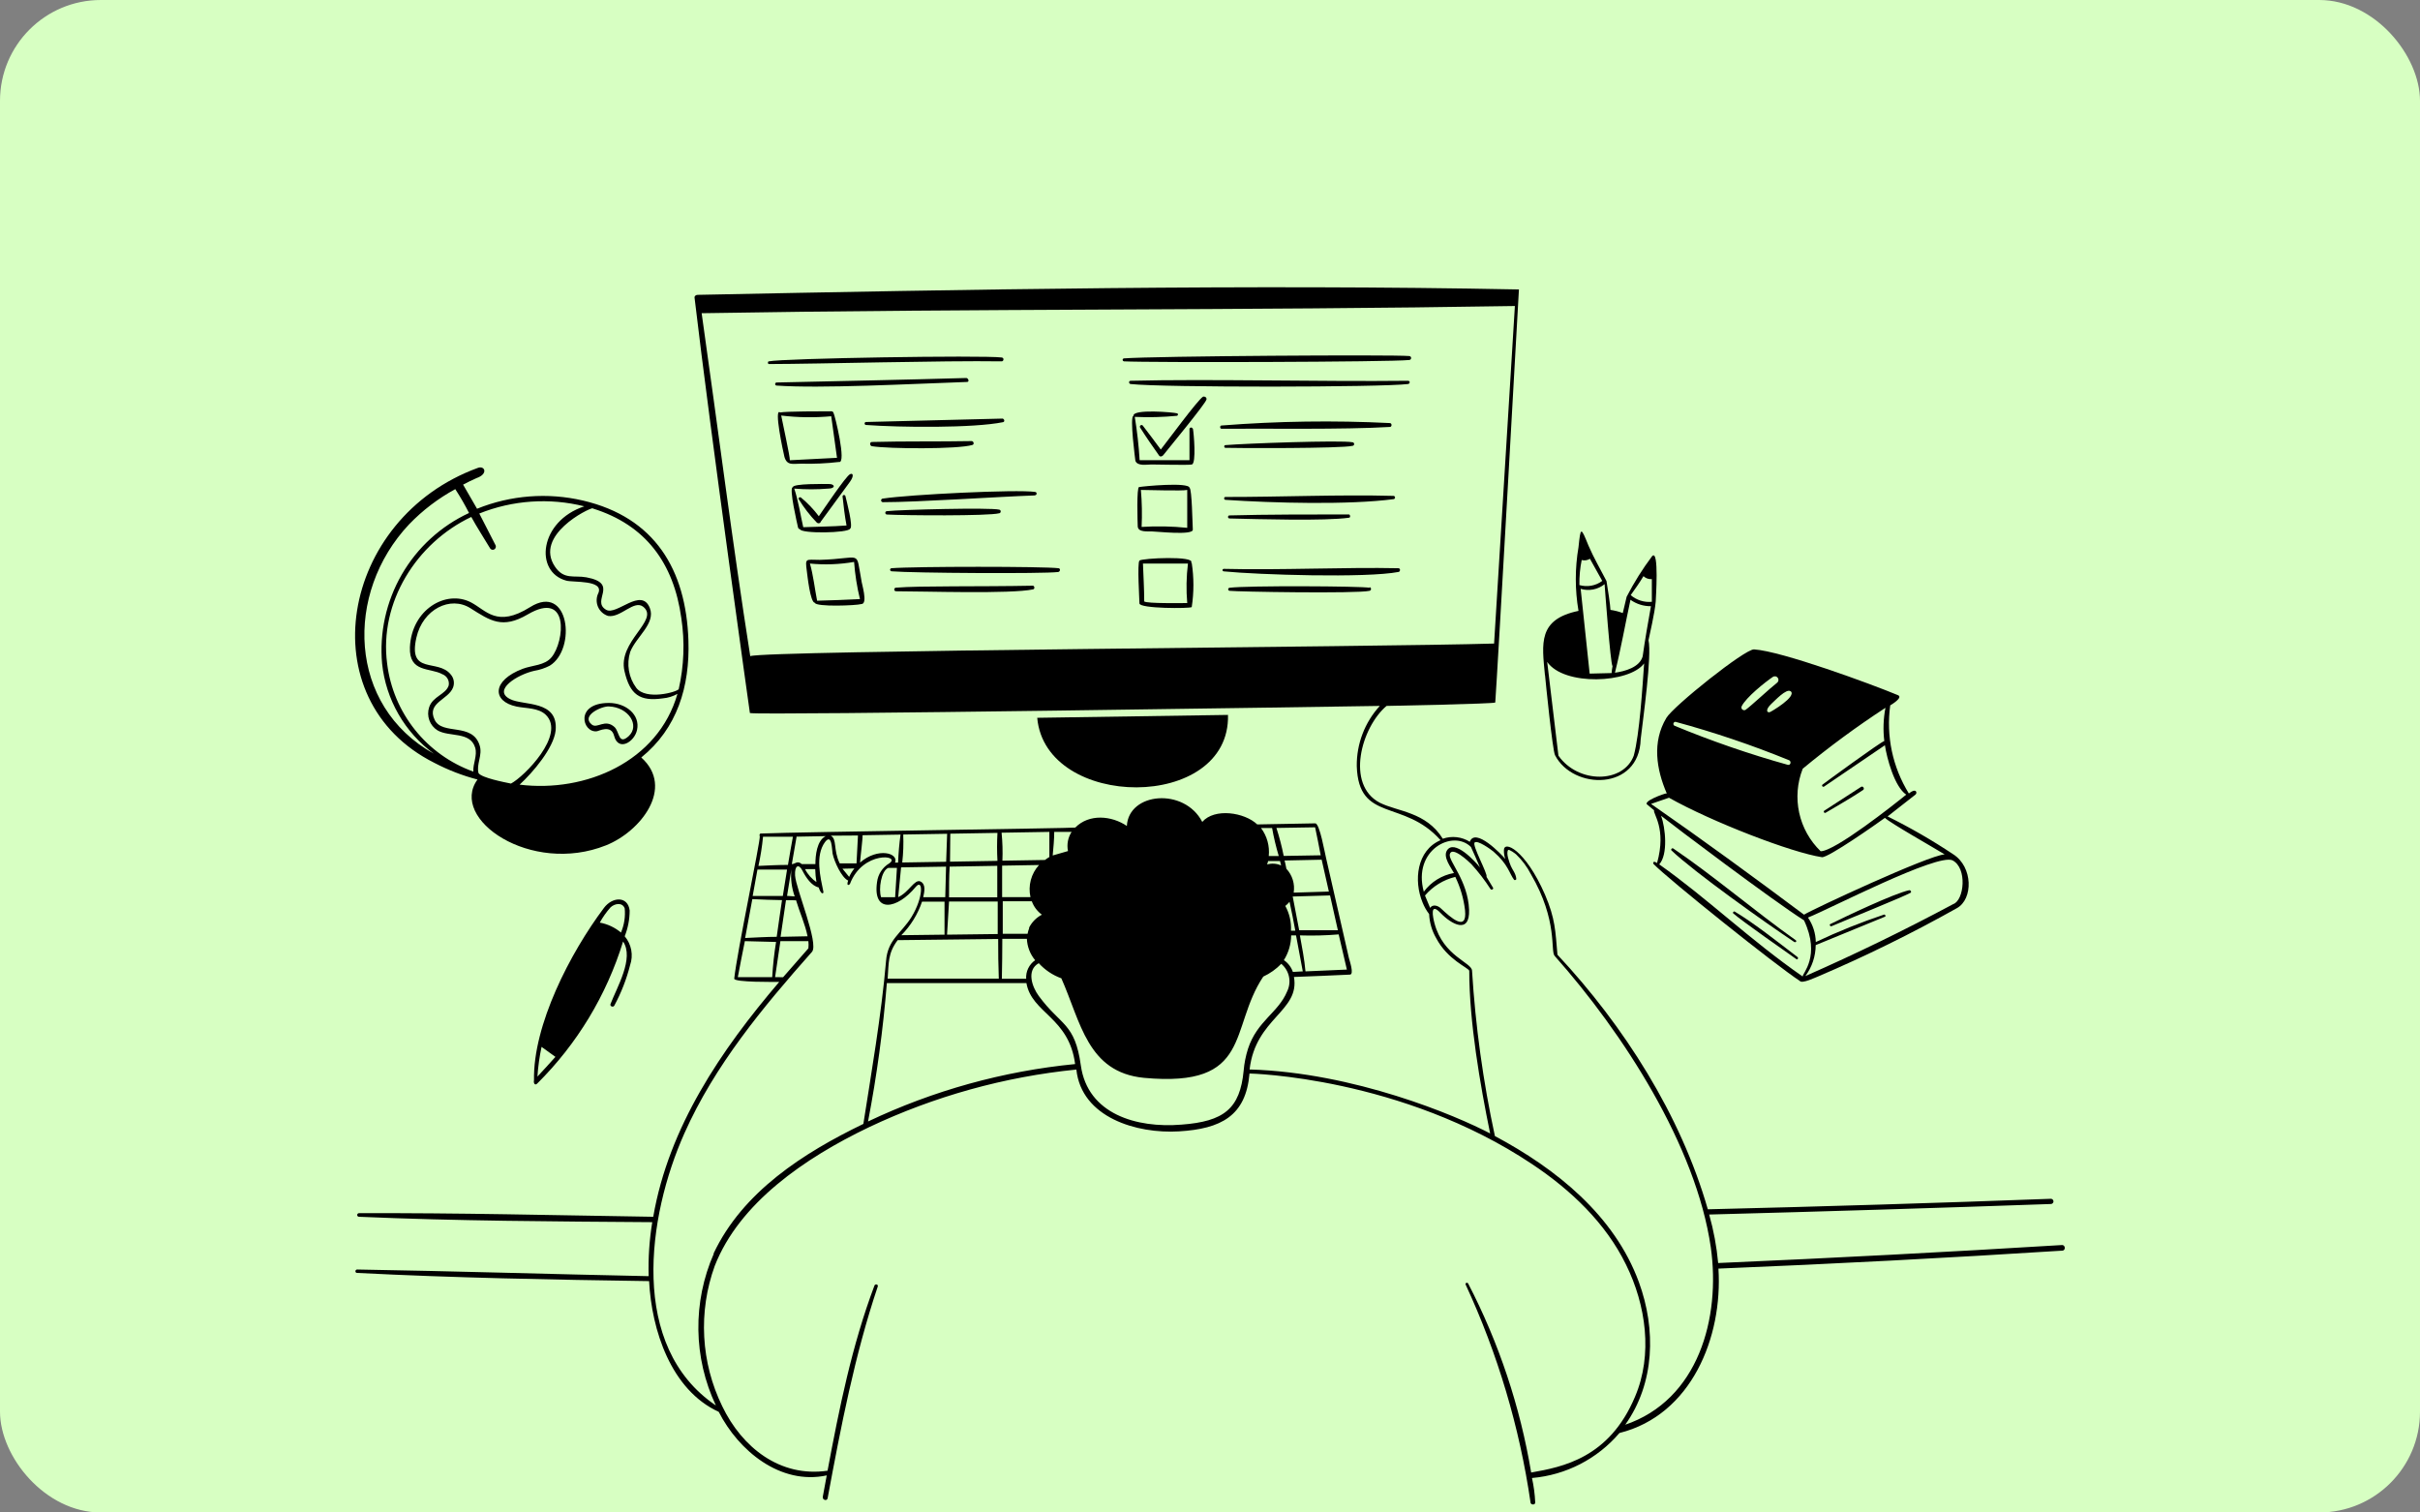
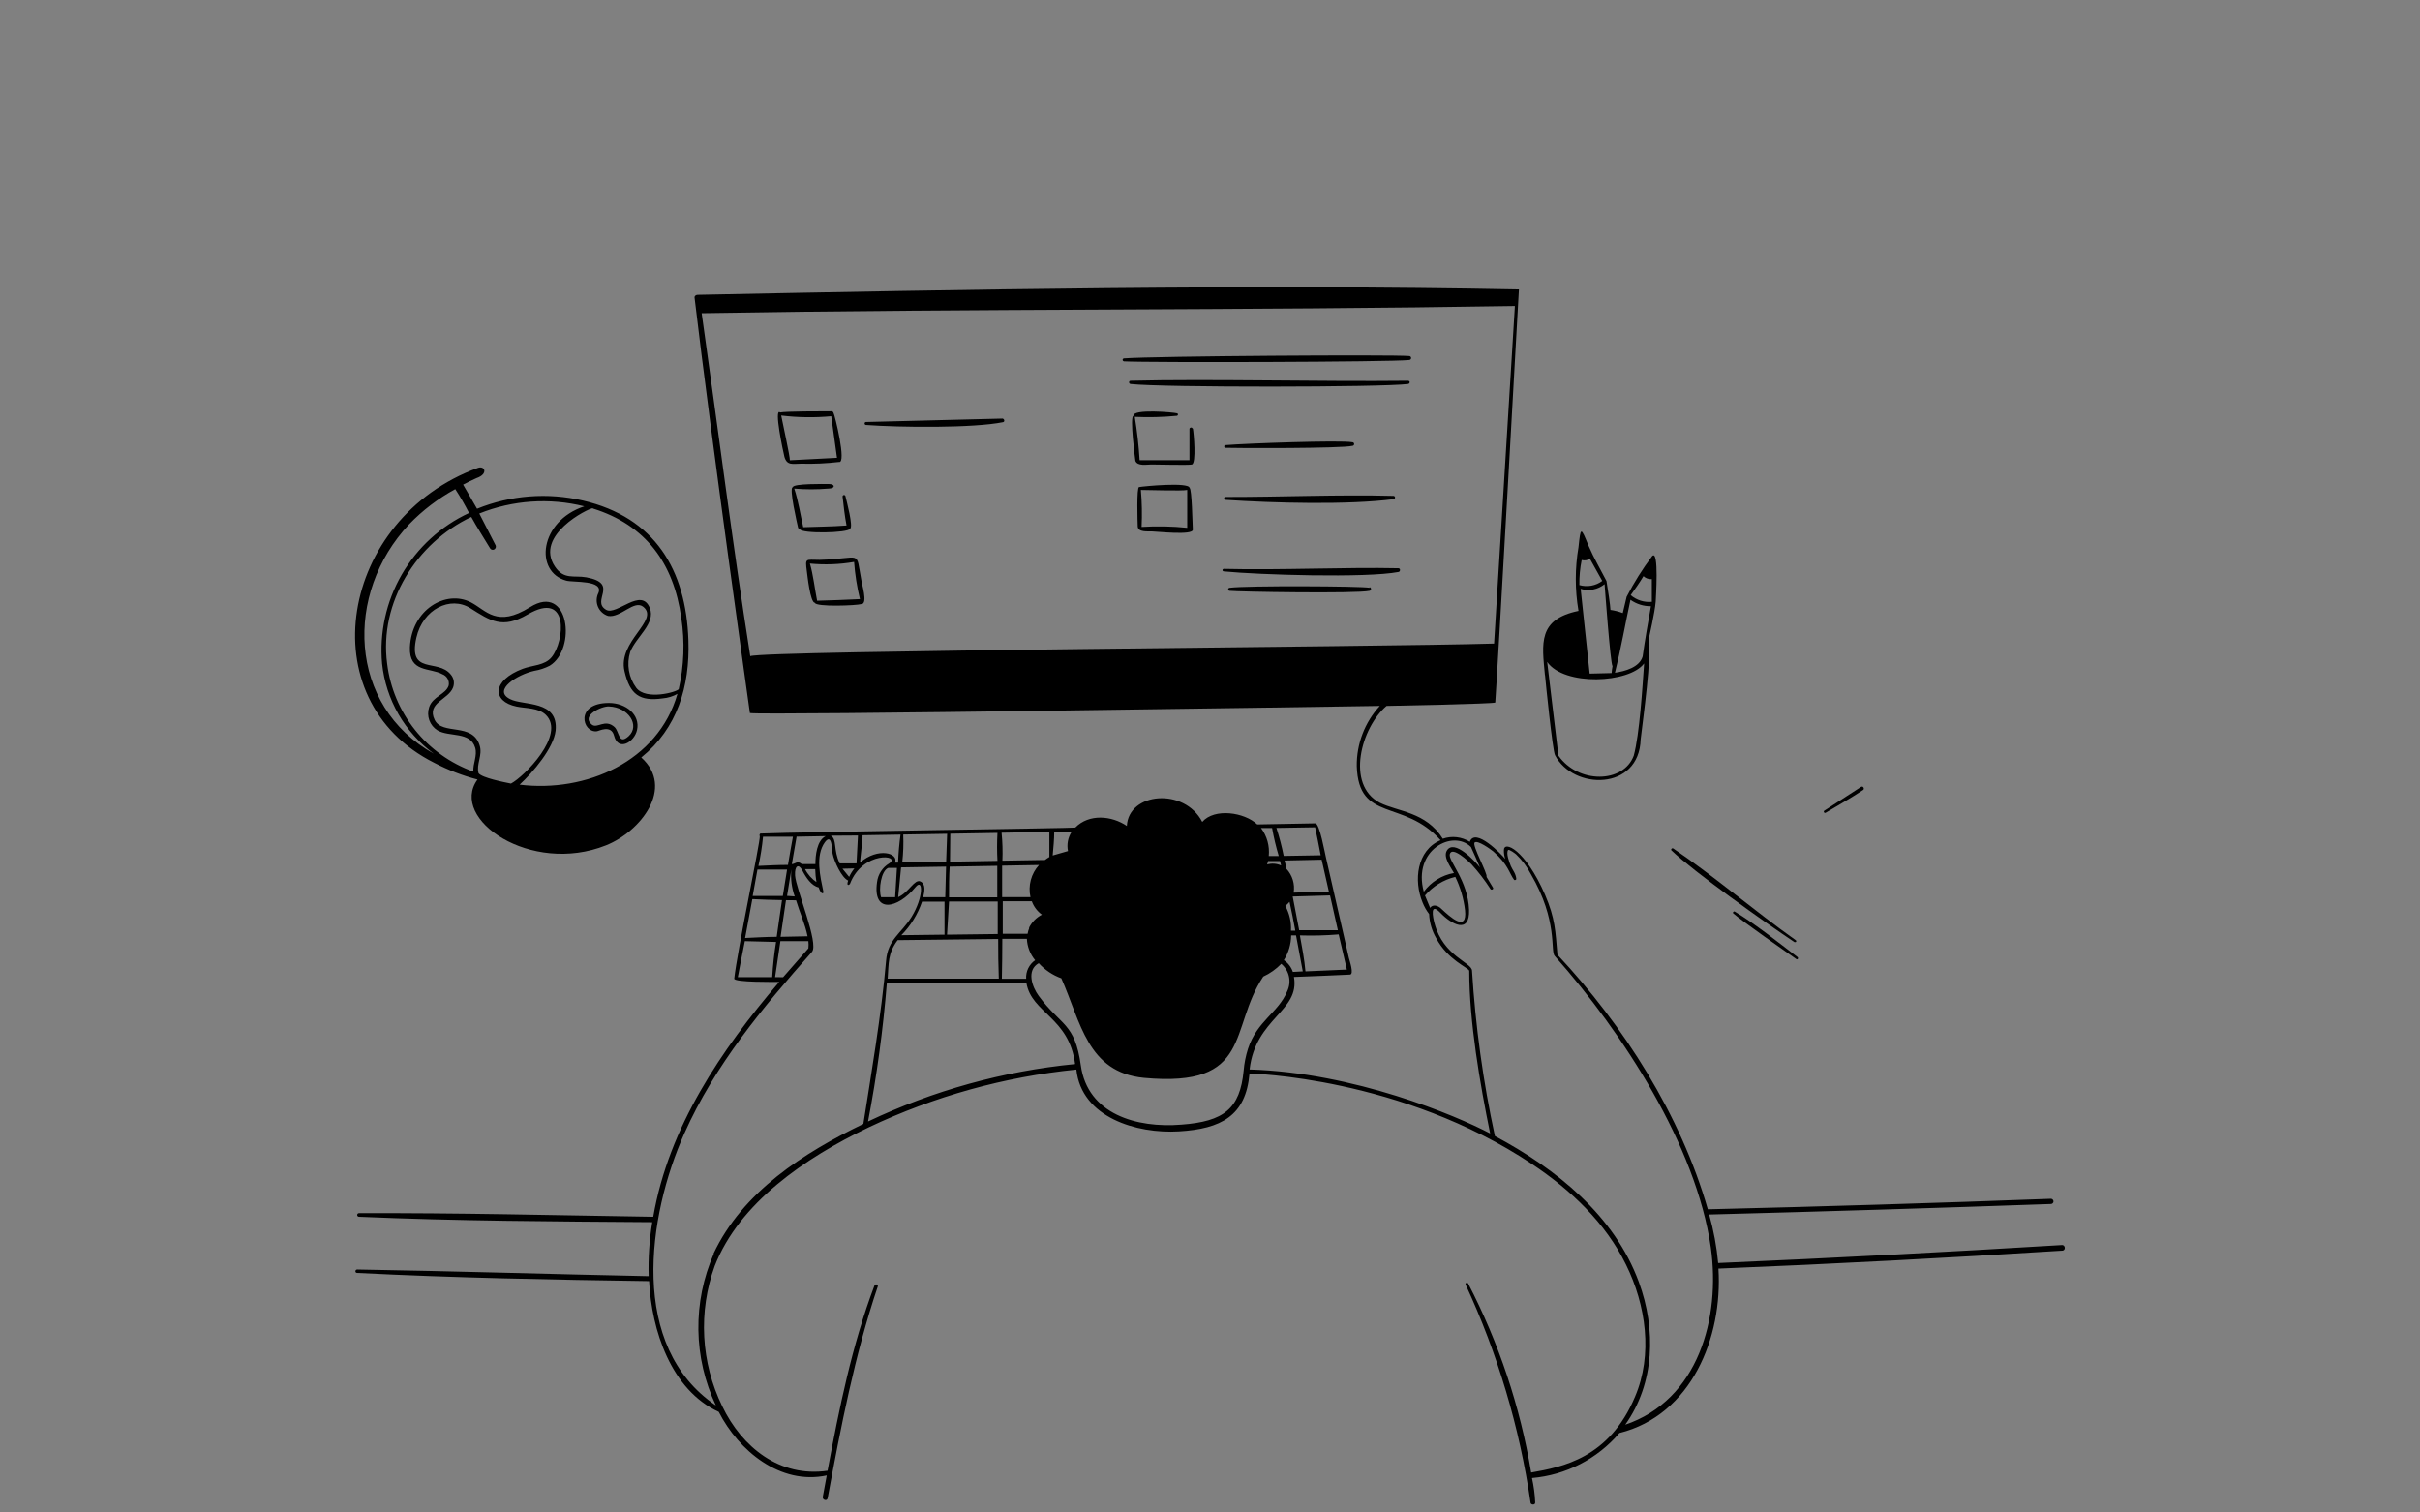
<svg xmlns="http://www.w3.org/2000/svg" width="384" height="240" viewBox="0 0 384 240" fill="none">
  <rect x="0" y="0" width="384" height="240" fill="#808080" stroke="none" />
  <g clip-path="url(#clip0_23_48)">
    <g clip-path="url(#clip1_23_48)">
      <rect width="384" height="240" rx="16" />
      <g clip-path="url(#clip2_23_48)">
-         <rect width="384" height="240" rx="16" fill="#D7FFC2" />
-       </g>
+         </g>
    </g>
-     <path d="M167.968 90.167C165.655 89.867 145.121 89.867 141.437 90.167C141.374 90.18 141.319 90.217 141.282 90.27C141.245 90.323 141.229 90.388 141.237 90.452C141.251 90.5 141.276 90.544 141.311 90.579C141.346 90.614 141.39 90.639 141.437 90.652C144.75 90.938 165.612 91.066 167.897 90.766C168.225 90.738 168.325 90.21 167.968 90.167ZM264.424 125.893C264.138 125.893 260.469 127.193 261.439 127.721L262.468 128.578C262.239 129.092 264.481 131.433 262.939 136.945C262.296 136.503 262.282 136.945 262.368 137.088C264.752 139.544 281.787 153.181 285.586 155.651C285.928 156.151 288.099 155.08 288.441 154.965C295.986 151.749 303.35 148.126 310.503 144.113C313.116 142.685 313.087 137.559 309.917 135.546C306.583 133.328 303.111 131.325 299.522 129.549L303.949 126.079C304.263 125.836 304.091 124.936 302.892 125.907C300.309 121.734 299.264 116.79 299.936 111.928C300.107 111.828 302.021 110.686 301.178 110.315C296.895 108.53 282.701 103.318 278.332 103.046C276.904 102.946 265.481 112.085 264.41 113.927C262.125 117.74 262.825 122.095 264.495 125.936L264.424 125.893ZM263.282 137.159C264.709 135.603 264.267 131.333 263.581 129.449C265.538 131.019 281.259 142.871 286.257 146.041C288.955 151.753 285.943 154.523 286.043 154.951C277.675 149.14 270.864 142.5 263.282 137.159ZM309.817 136.517C312.202 137.745 311.659 142.857 309.946 143.456C302.178 147.612 294.496 151.353 286.471 154.88C287.525 153.458 288.1 151.738 288.113 149.968L299.108 145.456C299.308 145.356 299.108 145.084 298.951 145.127C295.259 146.361 291.645 147.816 288.127 149.482C288.1 148.094 287.668 146.745 286.885 145.598C290.241 144.27 307.39 135.374 309.817 136.517ZM286.014 122.009C290.215 118.531 294.611 115.293 299.179 112.314C298.846 114.05 298.783 115.827 298.994 117.583C298.294 117.811 289.641 124.151 289.198 124.494C289.013 124.637 289.198 124.936 289.427 124.822L299.094 118.254C299.394 120.267 300.607 124.851 302.478 126.093C300.579 127.635 291.183 135.075 288.898 135.075C287.185 133.422 286 131.3 285.492 128.974C284.984 126.649 285.175 124.226 286.043 122.009H286.014ZM284.143 109.686C285.143 110.543 281.002 112.956 280.845 112.999C280.374 113.142 280.06 112.656 281.073 111.685C281.587 111.243 283.472 109.158 284.143 109.701V109.686ZM276.361 112.071C277.075 110.643 280.045 108.273 281.302 107.416C281.427 107.329 281.581 107.295 281.731 107.322C281.881 107.348 282.014 107.434 282.101 107.559C282.189 107.684 282.222 107.838 282.196 107.988C282.169 108.138 282.084 108.271 281.959 108.358C280.845 109.215 277.818 112.057 276.975 112.642C276.912 112.677 276.841 112.695 276.768 112.695C276.696 112.695 276.625 112.677 276.561 112.642C276.511 112.619 276.466 112.586 276.429 112.546C276.392 112.505 276.363 112.457 276.344 112.406C276.326 112.354 276.317 112.299 276.32 112.244C276.323 112.189 276.337 112.135 276.361 112.085V112.071ZM265.88 114.541C272.006 116.203 278.024 118.24 283.901 120.638C284.272 120.824 284.143 121.452 283.701 121.367C277.579 119.661 271.566 117.587 265.695 115.155C265.629 115.119 265.579 115.061 265.551 114.991C265.523 114.922 265.519 114.845 265.541 114.774C265.562 114.702 265.608 114.64 265.67 114.598C265.731 114.555 265.806 114.535 265.88 114.541ZM264.824 126.579C271.635 130.42 284.315 135.303 289.098 136.017C290.055 136.16 297.823 130.705 299.094 129.777C299.922 130.591 306.819 134.489 308.575 135.574C306.033 135.703 287.585 144.299 286.257 145.141C278.332 139.216 270.107 133.204 261.982 127.564L264.838 126.579H264.824ZM191.157 62.95C191.071 62.915 190.973 62.915 190.886 62.95C190.044 63.465 185.174 70.09 184.189 71.332C183.247 70.047 182.29 68.776 181.333 67.534C181.148 67.306 180.762 67.534 180.905 67.834C181.862 69.362 182.89 70.833 183.932 72.303C184.104 72.532 184.432 72.418 184.575 72.232C185.474 71.09 191.2 64.179 191.443 63.393C191.454 63.345 191.454 63.296 191.446 63.248C191.437 63.2 191.419 63.154 191.392 63.112C191.366 63.071 191.331 63.036 191.291 63.008C191.251 62.98 191.205 62.961 191.157 62.95ZM163.927 92.937C155.36 93.108 145.864 92.937 142.18 93.251C142.104 93.251 142.032 93.281 141.978 93.335C141.924 93.388 141.894 93.461 141.894 93.537C141.894 93.612 141.924 93.685 141.978 93.739C142.032 93.792 142.104 93.822 142.18 93.822C146.606 93.822 160.386 94.279 163.927 93.522C164.227 93.451 164.17 93.022 163.927 92.937ZM164.241 78.586C164.527 78.586 164.612 78.101 164.241 78.058C161.385 77.629 144.25 78.472 140.095 79.115C140.019 79.115 139.947 79.145 139.893 79.198C139.84 79.252 139.81 79.324 139.81 79.4C139.81 79.476 139.84 79.549 139.893 79.602C139.947 79.656 140.019 79.686 140.095 79.686C145.693 79.686 158.415 78.815 164.17 78.615L164.241 78.586ZM158.558 81.442C158.801 81.442 158.929 80.957 158.558 80.871C157.13 80.514 142.851 80.871 140.695 81.114C140.661 81.119 140.628 81.131 140.599 81.149C140.57 81.167 140.544 81.19 140.524 81.218C140.504 81.246 140.49 81.278 140.483 81.311C140.475 81.345 140.475 81.38 140.481 81.413C140.488 81.469 140.513 81.521 140.551 81.562C140.59 81.603 140.64 81.631 140.695 81.642C143.451 81.799 156.873 81.899 158.558 81.442ZM189.001 89.296C189.787 88.153 181.176 88.567 180.805 88.953C180.434 89.338 180.805 95.207 180.805 95.75C180.805 96.592 188.787 96.578 189.101 96.335C189.457 94.012 189.457 91.648 189.101 89.324L189.001 89.296ZM188.387 95.693C187.63 95.693 182.019 95.793 181.562 95.436C181.562 93.422 181.433 91.423 181.362 89.424H188.502C188.245 91.504 188.206 93.605 188.387 95.693Z" fill="black" />
    <path d="M289.669 128.977C291.669 127.792 293.71 126.636 295.638 125.35C295.909 125.165 295.638 124.679 295.324 124.851L289.455 128.649C289.422 128.681 289.401 128.724 289.396 128.77C289.391 128.816 289.402 128.862 289.428 128.901C289.453 128.94 289.491 128.969 289.535 128.982C289.579 128.996 289.627 128.995 289.669 128.977ZM275.276 144.656C275.105 144.542 274.876 144.813 275.048 144.956C276.476 146.198 283.501 151.11 285.043 152.195C285.243 152.338 285.414 152.01 285.229 151.867C282.23 149.582 278.46 146.569 275.276 144.656ZM182.776 84.326C183.518 84.326 189.33 84.998 189.273 84.041C189.216 83.084 189.13 77.587 188.759 77.415C188.659 76.459 181.419 77.158 180.748 77.287C180.334 77.287 180.505 82.856 180.534 83.527C180.577 84.498 182.133 84.298 182.776 84.326ZM188.387 77.744V83.755C185.982 83.508 183.561 83.46 181.148 83.612C181.242 81.656 181.204 79.695 181.034 77.744C182.219 77.744 187.631 77.929 188.387 77.744ZM284.729 149.454C284.765 149.484 284.81 149.501 284.857 149.501C284.904 149.501 284.95 149.484 284.986 149.454C285.014 149.422 285.03 149.382 285.03 149.339C285.03 149.297 285.014 149.257 284.986 149.225C278.446 144.585 271.949 139.001 265.523 134.646C265.338 134.503 265.052 134.775 265.238 134.96C268.836 138.387 280.074 146.384 284.786 149.525L284.729 149.454ZM189.244 68.02C189.224 67.956 189.18 67.902 189.122 67.87C189.063 67.838 188.994 67.83 188.93 67.848C188.887 67.858 188.847 67.88 188.815 67.91C188.782 67.94 188.758 67.978 188.744 68.02V73.017H180.834C180.695 70.716 180.438 68.424 180.063 66.149C182.296 66.253 184.534 66.195 186.759 65.978C186.81 65.962 186.853 65.929 186.881 65.884C186.91 65.84 186.922 65.787 186.917 65.735C186.908 65.705 186.894 65.676 186.874 65.652C186.855 65.627 186.83 65.607 186.802 65.592C186.274 65.421 179.663 64.85 179.863 65.992C179.206 65.992 180.163 73.132 180.163 73.132C180.505 74.003 181.947 73.703 182.704 73.703C183.461 73.703 188.716 73.831 189.144 73.703C189.83 73.431 189.444 68.862 189.287 67.991L189.244 68.02Z" fill="black" />
    <path d="M327.224 197.56C309.032 198.674 290.836 199.626 272.634 200.416C272.397 197.812 271.919 195.236 271.207 192.72C289.293 192.244 307.38 191.687 325.467 191.049C325.56 191.038 325.646 190.997 325.713 190.932C325.78 190.868 325.824 190.784 325.839 190.692C325.851 190.58 325.819 190.469 325.749 190.381C325.68 190.292 325.579 190.235 325.467 190.221C307.304 190.897 289.146 191.454 270.992 191.891C266.709 176.955 257.67 162.748 247.132 151.496C246.803 147.697 246.789 145.784 245.161 141.971C242.02 134.76 238.55 133.261 238.636 134.975C238.635 135.426 238.707 135.874 238.85 136.303C238.279 135.589 234.081 131.219 233.224 133.575C232.592 133.178 231.879 132.928 231.137 132.844C230.396 132.76 229.645 132.844 228.94 133.09C226.27 128.806 221.801 128.806 218.945 127.378C213.49 124.522 216.003 115.412 220.016 112.014C220.016 112.014 237.251 111.685 237.265 111.471C237.579 107.43 241.02 45.93 241.02 45.93C198.554 45.087 152.861 45.93 110.709 46.786C110.423 46.786 110.18 46.972 110.209 47.229C112.751 68.862 118.991 113.142 118.991 113.142C120.019 113.556 213.362 112.099 218.945 112.014C216.557 114.618 215.25 118.034 215.289 121.567C215.575 130.562 222.729 126.736 228.583 133.318C224.785 134.946 224.299 139.758 225.727 143.199C225.987 143.859 226.338 144.479 226.77 145.041C226.83 146.383 227.212 147.691 227.884 148.854C229.711 152.324 232.967 153.523 233.138 154.037C233.138 162.119 234.837 171.972 236.451 179.854C231.011 176.998 214.875 170.187 198.283 169.702C199.225 161.52 206.293 160.492 205.322 155.023C208.278 154.908 211.234 154.794 214.19 154.651C214.932 154.651 214.118 152.367 214.033 151.981C212.833 146.698 211.629 141.424 210.42 136.16C210.234 135.446 209.406 130.648 208.707 130.648L199.497 130.819C197.469 128.892 192.714 128.178 190.772 130.42C187.916 124.922 179.092 125.722 178.806 131.062C176.393 129.42 172.809 129.092 170.624 131.319C170.396 131.419 127.201 132.005 120.775 132.262H120.661C120.592 132.306 120.542 132.375 120.524 132.455C120.505 132.535 120.519 132.62 120.561 132.69C120.676 133.433 116.949 151.053 116.506 155.294C116.506 155.894 122.974 155.808 123.646 155.808C114.421 166.617 106.125 178.812 103.655 193.077C88.091 192.834 72.526 192.448 56.962 192.505C56.886 192.505 56.813 192.536 56.76 192.589C56.706 192.643 56.676 192.715 56.676 192.791C56.676 192.867 56.706 192.939 56.76 192.993C56.813 193.047 56.886 193.077 56.962 193.077C72.455 193.748 87.99 193.819 103.498 193.933C103.036 196.765 102.844 199.633 102.927 202.501C87.505 202.187 72.084 201.701 56.676 201.444C56.334 201.444 56.276 201.987 56.676 201.987C72.098 202.772 87.548 203.058 102.998 203.286C103.398 211.04 106.453 220.55 114.05 224.034C117.177 230.174 123.803 235.7 131.185 234.115C130.971 235.229 130.771 236.371 130.557 237.513C130.471 238.027 131.242 238.242 131.328 237.728C133.427 226.418 135.612 215.052 139.281 204.143C139.396 203.8 138.881 203.672 138.753 204C135.183 213.482 133.17 223.448 131.314 233.372C123.76 234.472 117.734 229.66 114.607 223.149C112.924 219.708 111.951 215.964 111.745 212.14C111.539 208.315 112.104 204.489 113.407 200.887C117.306 190.892 127.687 183.752 137.882 178.869C148.248 173.956 159.381 170.86 170.795 169.716C171.609 177.341 180.377 179.925 187.059 179.526C193.742 179.126 197.697 177.084 198.269 170.344C198.354 170.344 222.386 170.872 243.134 184.738C249.231 188.807 254.771 194.033 258.013 200.673C261.183 207.084 262.296 214.952 259.44 221.635C255.357 231.373 247.903 232.787 242.962 233.658C241.216 223.202 237.843 213.084 232.967 203.672C232.838 203.429 232.439 203.586 232.567 203.843C237.652 214.808 241.12 226.453 242.862 238.413C242.862 238.784 243.605 238.884 243.605 238.413C243.547 237.106 243.375 235.806 243.091 234.529C248.476 234.066 253.462 231.501 256.97 227.389C268.394 224.534 273.377 212.182 272.677 201.301C290.917 200.559 309.137 199.607 327.338 198.446C327.838 198.26 327.652 197.56 327.224 197.56ZM119.048 104.117C116.192 85.954 113.921 67.877 111.337 49.7C154.174 48.957 198.126 49.271 240.378 48.557L237.079 102.118C219.245 102.661 121.347 103.218 119.048 104.117ZM205.151 154.223C204.89 153.462 204.389 152.805 203.723 152.352C204.463 151.175 204.864 149.816 204.88 148.426H205.651L206.722 154.137L205.151 154.223ZM203.952 143.756C204.196 143.56 204.421 143.34 204.623 143.099C204.965 144.627 205.251 146.155 205.537 147.683H204.851C204.921 146.316 204.61 144.957 203.952 143.756ZM213.719 153.852L207.15 154.137C206.979 152.21 206.608 150.31 206.265 148.426C208.318 148.494 210.373 148.441 212.419 148.269C212.848 150.111 213.29 151.995 213.719 153.852ZM212.291 147.612H206.151L205.123 142.257L211.048 142.086L212.291 147.612ZM210.863 141.472L205.28 141.643C205.387 140.966 205.339 140.273 205.138 139.617C204.938 138.962 204.591 138.36 204.123 137.859C204.037 137.431 203.952 136.988 203.837 136.545L209.72 136.417L210.863 141.472ZM208.678 131.276C208.992 132.704 209.278 134.232 209.563 135.717L203.695 135.817C203.395 134.316 203.009 132.833 202.538 131.376L208.678 131.276ZM203.281 137.331C202.585 137.015 201.8 136.959 201.067 137.174C201.133 136.997 201.185 136.815 201.224 136.631H203.109L203.281 137.331ZM201.853 131.391C202.12 132.89 202.473 134.372 202.909 135.831H201.324C201.488 134.249 201.049 132.664 200.096 131.391H201.853ZM167.283 132.005H170.039C169.457 132.904 169.251 133.997 169.467 135.046L167.04 135.746C167.154 134.518 167.283 133.147 167.283 132.005ZM166.512 132.005V135.988C166.27 136.132 166.036 136.29 165.812 136.46L159.058 136.574C159.12 135.092 159.077 133.608 158.929 132.133L166.512 132.005ZM163.513 142.357H159.015V137.359L164.87 137.259C164.25 137.937 163.804 138.755 163.568 139.642C163.331 140.53 163.313 141.461 163.513 142.357ZM159.044 148.968H162.942C162.997 150.214 163.458 151.408 164.256 152.367C163.784 152.693 163.405 153.135 163.155 153.65C162.905 154.165 162.792 154.736 162.828 155.308H158.972C159.015 153.166 159.044 151.067 159.044 148.968ZM163.327 147.24C163.202 147.539 163.111 147.85 163.056 148.169H159.115V143.014H163.727C164.037 143.866 164.594 144.607 165.326 145.141C164.434 145.603 163.714 146.339 163.27 147.24H163.327ZM158.544 155.294H140.852C141.038 152.838 140.852 151.296 142.437 149.182L158.387 148.997C158.373 151.096 158.415 153.195 158.487 155.294H158.544ZM143.022 148.397C144.508 146.895 145.632 145.073 146.307 143.071H149.876V148.311L143.022 148.397ZM150.79 132.29L158.273 132.162C158.192 133.641 158.192 135.123 158.273 136.602L150.747 136.731C150.747 135.26 150.762 133.775 150.79 132.29ZM150.69 137.516L158.244 137.388V142.386H150.59C150.59 140.758 150.59 139.144 150.69 137.516ZM150.59 143.057H158.315V148.211L150.276 148.311C150.39 146.555 150.476 144.856 150.59 143.057ZM143.451 132.419L150.291 132.304L150.133 136.745L143.165 136.86C143.335 135.386 143.387 133.901 143.322 132.419H143.451ZM143.108 137.631L150.119 137.516L149.991 142.371H146.492C146.664 141.586 146.978 140.301 146.05 139.872C145.121 139.444 144.236 141.586 142.523 142.357C142.68 140.786 142.823 139.216 142.98 137.645L143.108 137.631ZM136.997 132.533L142.894 132.433C142.69 133.906 142.561 135.388 142.508 136.874H142.023C142.637 135.374 139.324 134.403 136.468 136.874C136.511 136.146 136.911 133.018 136.868 132.533H136.997ZM142.323 137.716C142.223 139.273 142.137 140.815 142.037 142.371H139.81C139.381 141.115 139.81 138.159 140.952 137.716H142.294H142.323ZM136.14 132.576L135.911 137.002H133.241C132.185 134.803 132.856 133.133 131.813 132.604L136.14 132.576ZM135.569 137.802C135.24 138.214 134.961 138.665 134.741 139.144L133.684 137.845L135.569 137.802ZM126.444 132.761L131.028 132.676C129.6 133.361 129.386 135.789 129.386 137.117H127.23C126.501 136.488 126.187 137.117 125.645 137.117L126.416 132.676L126.444 132.761ZM129.614 140.015C128.822 139.487 128.178 138.764 127.744 137.916H129.357C129.374 138.62 129.441 139.321 129.557 140.015H129.614ZM124.888 142.157L125.573 137.959C125.43 139.408 125.611 140.872 126.102 142.243L124.888 142.157ZM126.316 142.857C126.901 144.813 127.744 146.598 128.144 148.568L123.86 148.654L124.717 142.842L126.316 142.857ZM121.132 132.776H125.816C125.545 134.204 125.288 135.746 125.031 137.245C123.474 137.245 121.904 137.331 120.347 137.402C120.683 135.876 120.927 134.331 121.075 132.776H121.132ZM120.247 137.988H124.888C124.674 139.415 124.445 140.843 124.217 142.171H119.433C119.676 140.743 119.933 139.358 120.19 137.988H120.247ZM119.376 142.671C120.947 142.757 122.518 142.8 124.088 142.828C123.817 144.756 123.503 146.712 123.246 148.654C121.575 148.654 119.904 148.768 118.234 148.84C118.619 146.784 118.991 144.727 119.376 142.671ZM122.589 155.051H117.077C117.434 153.138 117.805 151.239 118.191 149.34L123.146 149.468C122.845 151.317 122.64 153.181 122.532 155.051H122.589ZM122.989 155.051L123.831 149.34H128.272C128.315 149.719 128.315 150.102 128.272 150.482L124.26 155.065L122.989 155.051ZM113.265 198.931C111.594 202.736 110.76 206.856 110.816 211.011C110.873 215.167 111.82 219.262 113.593 223.02C99.771 213.681 102.712 193.034 108.595 179.84C113.407 169.03 121.033 159.849 128.843 151.039C129.986 149.739 126.287 141.043 126.159 138.916C126.073 137.331 126.73 137.002 127.315 138.13C127.901 139.258 128.743 140.544 129.9 140.815C130.357 142.157 130.714 141.729 130.657 141.515C130.171 139.158 129.329 135.803 130.899 133.632C132.042 132.119 131.999 134.903 132.113 135.446C132.384 136.745 133.541 139.258 134.583 139.73C134.226 140.743 134.826 140.386 134.869 140.258C136.897 134.932 143.094 135.689 141.095 137.002C140.568 137.317 140.12 137.748 139.786 138.263C139.451 138.778 139.24 139.363 139.167 139.972C138.439 145.013 142.408 144.256 145.293 140.743C146.492 139.316 146.549 142.386 144.65 145.484C143.037 148.111 140.852 149.054 140.595 152.495C139.881 160.906 138.153 170.944 136.997 178.34C127.515 182.924 117.82 189.121 113.208 198.945L113.265 198.931ZM137.739 177.955C139.133 170.694 140.13 163.363 140.723 155.994H162.87C163.699 160.777 169.639 161.42 170.596 168.845C159.199 169.959 148.082 173.041 137.739 177.955ZM198.026 166.432C197.67 167.555 197.44 168.714 197.34 169.887C196.769 175.942 194.199 177.955 187.473 178.455C180.334 179.04 172.595 176.784 171.509 169.088C170.553 162.234 168.354 162.833 164.827 158.036C163.77 156.608 162.828 153.952 164.827 152.838C165.809 153.917 167.039 154.74 168.411 155.237C171.495 162.162 172.537 170.144 181.505 171.03C198.84 172.643 194.956 163.205 200.453 154.965C201.522 154.471 202.49 153.784 203.309 152.938C203.932 153.459 204.363 154.174 204.531 154.969C204.699 155.764 204.596 156.592 204.237 157.322C202.838 160.706 199.468 161.991 198.026 166.432ZM233.41 134.403C233.895 135.489 234.395 136.56 234.837 137.645C234.138 136.745 230.711 133.004 229.568 135.003C228.983 136.046 230.211 137.602 230.711 138.53C228.794 138.87 227.081 139.933 225.927 141.5C224.1 134.86 230.554 131.548 233.41 134.403ZM226.955 144.128C226.684 143.456 226.398 142.771 226.113 142.1C227.366 140.633 229.05 139.599 230.925 139.144C231.728 140.803 232.25 142.583 232.467 144.413C232.853 148.069 230.054 145.456 228.697 144.199C228.169 143.656 227.284 143.428 226.884 144.128H226.955ZM257.87 226.104C262.596 219.479 262.796 210.926 260.054 203.443C256.171 192.862 246.932 185.452 237.208 180.268C235.338 171.634 234.126 162.87 233.581 154.052C233.581 152.709 229.04 151.796 227.627 146.527C227.369 145.57 226.841 143.057 228.569 144.856C230.297 146.655 233.238 148.311 233.11 144.37C232.938 139.701 229.768 136.588 230.054 135.532C230.411 134.204 233.053 136.702 233.481 137.131C234.597 138.359 235.61 139.677 236.508 141.072C236.665 141.3 237.051 141.072 236.908 140.858C236.575 140.287 236.232 139.715 235.88 139.144C236.108 138.659 233.538 134.118 233.995 133.69C234.452 133.261 236.508 134.746 236.965 135.117C239.35 137.188 239.464 138.573 240.278 139.644C240.315 139.657 240.355 139.657 240.392 139.644C240.443 139.648 240.493 139.633 240.533 139.601C240.573 139.569 240.599 139.523 240.606 139.473C240.521 138.559 239.992 138.045 239.735 137.416C239.478 136.788 238.95 135.374 239.307 134.875C239.478 134.732 240.463 135.46 240.578 135.574C241.52 136.477 242.306 137.528 242.905 138.687C247.275 146.155 245.961 150.967 246.703 151.696C257.541 163.904 269.122 181.782 271.464 197.917C273.049 209.112 269.522 222.163 257.798 226.104H257.87Z" fill="black" />
-     <path d="M154.303 70.604C154.631 70.504 154.503 70.033 154.203 69.99C149.006 70.09 143.479 69.99 138.353 70.133C137.953 70.133 138.011 70.747 138.353 70.804C140.981 71.232 152.018 71.304 154.303 70.604ZM290.626 146.969C292.568 146.127 302.05 142.3 303.178 141.657C303.199 141.639 303.216 141.615 303.228 141.59C303.239 141.564 303.245 141.536 303.245 141.507C303.245 141.479 303.239 141.451 303.228 141.425C303.216 141.399 303.199 141.376 303.178 141.357C303.154 141.323 303.122 141.295 303.085 141.278C303.047 141.26 303.005 141.253 302.963 141.257C300.565 141.757 292.797 145.456 290.384 146.655C290.255 146.755 290.426 147.055 290.626 146.969ZM194.856 113.442L164.584 113.899C165.883 128.578 195.241 128.806 194.856 113.442ZM194.856 82.028C194.856 82.09 194.879 82.149 194.922 82.194C194.964 82.239 195.022 82.267 195.084 82.27C199.925 82.385 210.163 82.684 214.033 82.156C214.347 82.156 214.247 81.628 214.033 81.628C208.564 81.628 200.668 81.628 195.156 81.785C195.12 81.776 195.082 81.776 195.045 81.784C195.009 81.792 194.975 81.808 194.946 81.832C194.917 81.856 194.894 81.885 194.878 81.919C194.862 81.953 194.855 81.99 194.856 82.028ZM153.446 60.609C153.846 60.609 153.675 60.038 153.346 59.98C143.508 60.266 132.799 60.48 123.203 60.694C123.171 60.7 123.14 60.711 123.113 60.728C123.085 60.746 123.061 60.768 123.043 60.795C123.024 60.822 123.011 60.852 123.004 60.883C122.997 60.915 122.997 60.948 123.003 60.98C123.011 61.03 123.035 61.076 123.071 61.112C123.107 61.148 123.153 61.172 123.203 61.18C130.186 61.68 144.379 60.923 153.446 60.609ZM158.944 57.339C159.272 57.339 159.372 56.768 158.944 56.725C155.745 56.339 124.203 56.853 122.004 57.339C121.789 57.339 121.804 57.767 122.004 57.767C130.1 57.753 149.505 57.196 158.944 57.339ZM97.472 159.578C98.572 157.543 99.416 155.38 99.985 153.138C100.251 152.367 100.312 151.541 100.162 150.74C100.011 149.939 99.655 149.19 99.128 148.568C99.647 147.264 99.913 145.874 99.914 144.47C99.628 142.143 97.158 142.286 95.83 144.07C90.475 151.21 84.564 162.633 84.735 171.415C84.635 171.829 84.849 172.3 85.221 171.958C91.56 165.677 96.249 157.927 98.871 149.397C100.656 152.053 97.9 156.636 96.872 159.321C96.744 159.678 97.286 159.892 97.472 159.578ZM85.278 170.83C85.382 169.245 85.602 167.67 85.934 166.118L88.133 167.702C87.205 168.731 86.249 169.802 85.278 170.83ZM98.543 147.983C97.576 147.171 96.415 146.625 95.173 146.398C95.65 145.526 96.225 144.712 96.886 143.971C97.529 143.371 98.757 143.128 99.128 144.142C99.254 145.442 99.053 146.752 98.543 147.954V147.983ZM134.883 75.245C134.255 75.502 130.6 80.957 129.929 81.913C129.098 80.809 128.139 79.808 127.073 78.929C127.013 78.901 126.946 78.896 126.883 78.915C126.82 78.933 126.765 78.974 126.73 79.029C126.709 79.084 126.709 79.145 126.73 79.2C127.544 80.533 128.502 81.774 129.586 82.898C129.625 82.941 129.672 82.976 129.725 82.999C129.778 83.023 129.835 83.035 129.893 83.035C129.951 83.035 130.008 83.023 130.061 82.999C130.114 82.976 130.161 82.941 130.2 82.898V82.827L134.883 76.43C135.54 75.502 135.355 75.002 134.883 75.245ZM220.558 67.748C220.858 67.748 220.915 67.177 220.558 67.134C211.649 66.691 202.721 66.82 193.828 67.52C193.528 67.52 193.556 68.048 193.828 68.034C200.568 67.977 213.205 68.191 220.558 67.748Z" fill="black" />
    <path d="M134.883 83.898C135.454 83.67 134.312 79.414 134.155 78.743C134.146 78.683 134.112 78.628 134.063 78.592C134.013 78.556 133.951 78.541 133.891 78.55C133.83 78.56 133.776 78.593 133.74 78.643C133.704 78.692 133.689 78.754 133.698 78.815C133.869 80.343 134.041 81.885 134.326 83.384C131.942 83.57 129.786 83.555 127.458 83.655C127.03 81.799 126.658 79.372 126.03 77.53C127.826 77.681 129.632 77.681 131.428 77.53C132.613 77.53 132.527 76.787 131.513 76.801C130.914 76.801 125.802 76.701 125.802 77.315C125.131 77.315 126.544 83.298 126.63 83.698C126.645 83.769 126.682 83.834 126.736 83.883C126.789 83.931 126.858 83.962 126.93 83.969C127.101 84.712 134.612 84.598 134.883 83.898ZM221.358 78.886C221.345 78.831 221.315 78.781 221.271 78.745C221.227 78.709 221.172 78.688 221.115 78.686C212.462 78.458 203.209 78.872 194.442 78.858C194.185 78.858 194.17 79.286 194.442 79.314C202.124 79.829 214.004 80.143 221.172 79.2C221.237 79.18 221.292 79.137 221.326 79.079C221.36 79.021 221.372 78.952 221.358 78.886ZM127.13 73.574C129.133 73.63 131.137 73.539 133.127 73.303C134.369 73.617 132.47 65.821 132.242 65.464C132.212 65.396 132.161 65.341 132.096 65.305C132.032 65.269 131.958 65.254 131.885 65.264C130.6 65.264 124.631 65.264 123.788 65.449C122.76 64.621 124.26 71.661 124.474 72.503C124.888 73.917 125.802 73.574 127.13 73.574ZM123.96 65.935C126.594 66.257 129.256 66.295 131.899 66.049L132.813 72.646L125.331 73.032C125.388 72.546 124.131 66.877 123.96 65.935ZM214.59 70.747C214.665 70.747 214.738 70.717 214.792 70.663C214.845 70.61 214.875 70.537 214.875 70.461C214.875 70.386 214.845 70.313 214.792 70.259C214.738 70.206 214.665 70.176 214.59 70.176C212.819 69.819 197.597 70.361 194.442 70.633C194.199 70.633 194.199 71.047 194.442 71.061C196.155 71.132 212.89 71.175 214.59 70.747ZM94.687 116.04C94.959 116.04 96.972 114.898 97.443 116.754C98.1 119.296 100.67 117.768 101.085 115.826C101.613 113.427 99.328 111.543 96.629 111.543C91.146 111.543 92.403 116.298 94.687 116.04ZM96.629 112.099C99.714 112.199 101.613 115.112 99.742 116.826C98.143 118.254 98.314 116.198 97.543 115.398C96.001 113.97 94.773 115.698 93.902 114.97C92.117 113.542 95.53 112.014 96.629 112.099ZM130.071 88.839C127.829 88.839 127.744 88.467 128.029 90.652C128.115 91.266 128.558 95.607 129.3 95.65C129.457 96.335 135.869 96.093 136.682 95.85C137.782 95.85 136.682 92.466 136.682 92.08C135.74 87.111 136.911 88.653 130.071 88.839ZM129.657 95.321C129.3 93.522 129.029 91.138 128.515 89.424C130.853 89.653 133.211 89.566 135.526 89.167C135.671 91.155 135.982 93.128 136.454 95.064C134.226 95.164 131.913 95.279 129.657 95.321ZM223.6 56.496C220.972 56.254 183.133 56.496 178.335 56.868C178.273 56.878 178.217 56.912 178.18 56.963C178.143 57.014 178.127 57.077 178.135 57.139C178.145 57.188 178.169 57.233 178.205 57.269C178.24 57.304 178.286 57.329 178.335 57.339C182.404 57.553 220.687 57.453 223.6 57.125C223.683 57.125 223.763 57.092 223.822 57.033C223.881 56.974 223.914 56.894 223.914 56.81C223.914 56.727 223.881 56.647 223.822 56.588C223.763 56.529 223.683 56.496 223.6 56.496ZM159.158 66.992C159.486 66.92 159.372 66.478 159.086 66.42L137.396 66.963C137.365 66.966 137.334 66.976 137.307 66.992C137.279 67.008 137.256 67.029 137.237 67.055C137.218 67.08 137.205 67.109 137.198 67.14C137.191 67.171 137.19 67.203 137.197 67.234C137.205 67.284 137.229 67.331 137.264 67.366C137.3 67.402 137.346 67.426 137.396 67.434C142.837 67.834 154.431 67.948 159.158 66.992ZM245.161 107.13C245.261 108.216 246.346 119.039 246.746 119.824C249.602 125.393 260.112 125.536 260.34 117.297C260.74 113.87 262.125 104.032 261.582 101.59C261.739 100.79 262.568 97.306 262.725 95.464C262.725 95.164 263.296 87.011 262.154 88.253C260.629 90.283 259.277 92.437 258.113 94.693C257.913 95.564 257.713 96.421 257.499 97.278C256.867 97.039 256.211 96.872 255.542 96.778C255.542 96.192 255.114 93.337 254.914 92.194C253.929 90.281 252.915 88.567 252.058 86.583C250.844 83.598 250.816 83.541 250.473 86.825C249.901 90.171 249.901 93.589 250.473 96.935C244.005 98.277 244.676 102.09 245.147 107.13H245.161ZM260.783 91.423C260.957 91.592 261.166 91.722 261.396 91.803C261.625 91.884 261.869 91.915 262.111 91.894V95.493C261.509 95.551 260.902 95.488 260.325 95.306C259.749 95.125 259.215 94.829 258.755 94.436C259.455 93.451 260.183 92.437 260.783 91.423ZM258.727 95.179C259.672 95.851 260.807 96.206 261.968 96.192C261.497 98.848 261.025 101.49 260.654 104.16C260.169 105.902 257.798 106.531 256.256 106.745C257.199 102.975 257.913 98.92 258.727 95.136V95.179ZM255.871 105.717C255.801 106.075 255.753 106.438 255.728 106.802L252.244 106.888L250.816 93.437C251.462 93.632 252.145 93.666 252.807 93.536C253.469 93.407 254.089 93.118 254.614 92.694C254.614 92.694 255.542 105.502 255.871 105.674V105.717ZM250.987 88.867C251.206 88.924 251.434 88.936 251.658 88.902C251.881 88.867 252.095 88.788 252.287 88.667L254.243 92.18C253.73 92.562 253.136 92.82 252.507 92.934C251.877 93.048 251.23 93.015 250.616 92.837C250.591 91.49 250.716 90.144 250.987 88.824V88.867ZM260.883 105.317C260.626 108.915 260.169 116.512 259.241 119.91C257.598 124.322 250.445 124.394 247.289 119.91C246.689 114.955 246.089 109.915 245.504 105.031C248.174 108.901 258.555 108.43 260.883 105.274V105.317Z" fill="black" />
    <path d="M68.928 121.052C71.101 122.187 73.396 123.074 75.768 123.694C71.213 129.963 84.249 138.901 96.173 134.132C101.642 131.947 107.11 125.008 101.756 120.196C107.467 115.584 109.481 108.929 109.238 101.633C108.867 90.381 103.898 82.099 92.517 79.429C86.91 78.117 81.035 78.57 75.696 80.728L73.483 76.901C74.183 76.53 74.911 76.173 75.625 75.859C77.51 75.216 76.939 73.831 75.825 74.245C53.949 82.227 48.894 111 68.928 121.052ZM75.939 122.695C75.539 121.267 76.61 119.839 76.11 118.282C74.968 114.584 70.184 116.726 68.971 114.227C67.643 111.5 71.184 111.029 71.898 109.072C72.024 108.73 72.056 108.36 71.991 108.001C71.926 107.641 71.766 107.306 71.527 107.03C69.471 104.46 64.716 107.173 66.072 101.176C67.1 96.649 71.47 94.507 74.64 96.507C77.81 98.506 79.709 99.848 83.721 97.506C90.404 93.579 89.576 101.79 87.534 104.274C86.448 105.617 84.478 105.545 82.964 106.116C78.024 107.973 78.052 111.3 81.965 112.114C83.478 112.428 85.42 112.285 86.606 113.427C89.818 116.555 83.178 123.237 81.079 124.337C79.951 124.108 76.51 123.437 75.939 122.695ZM94.059 80.685C102.47 83.298 106.911 89.381 108.11 98.077C108.68 101.83 108.54 105.657 107.696 109.358C107.353 109.829 102.527 111.157 100.97 109.158C100.369 108.35 99.968 107.411 99.799 106.419C99.631 105.426 99.699 104.407 99.999 103.446C100.928 101.047 104.083 98.934 103.112 96.478C101.77 93.08 97.843 97.72 96.187 96.764C93.702 95.336 98.357 92.594 93.045 91.609C91.089 91.252 89.49 92.052 88.048 89.895C84.749 84.955 93.331 80.671 94.059 80.642V80.685ZM77.767 87.011C77.828 87.108 77.922 87.181 78.031 87.218C78.14 87.254 78.259 87.252 78.367 87.211C78.49 87.16 78.589 87.063 78.642 86.94C78.696 86.818 78.699 86.679 78.652 86.554L76.053 81.485C81.35 79.361 87.18 78.962 92.717 80.343C85.577 82.699 84.735 90.752 89.861 92.137C90.946 92.437 95.801 92.009 94.959 94.079C94.788 94.415 94.692 94.784 94.678 95.161C94.664 95.537 94.732 95.913 94.877 96.26C95.022 96.608 95.242 96.92 95.52 97.175C95.798 97.429 96.128 97.62 96.487 97.735C98.486 98.092 100.628 95.079 102.098 96.307C104.669 98.449 97.957 101.761 99.1 106.531C99.957 110.186 101.47 111.343 105.183 110.814C105.996 110.744 106.785 110.501 107.496 110.1C104.426 120.853 92.945 125.807 82.45 124.508C84.564 122.566 87.848 118.711 88.162 115.941C88.647 111.029 83.007 112.014 80.937 110.929C78.081 109.501 82.165 107.016 84.778 106.445C85.634 106.304 86.463 106.029 87.234 105.631C91.518 103.004 90.332 92.437 84.121 96.335C78.809 99.662 77.167 96.835 74.697 95.564C70.741 93.551 65.315 96.721 65.044 102.704C64.887 106.773 68.243 105.902 70.199 106.987C70.549 107.119 70.842 107.37 71.025 107.697C71.208 108.024 71.269 108.405 71.198 108.772C70.741 110.2 68.671 110.486 68.1 112.214C67.874 112.888 67.882 113.618 68.123 114.287C68.364 114.955 68.824 115.523 69.428 115.898C71.298 116.983 74.611 116.04 75.396 118.625C75.782 119.882 75.025 121.167 75.111 122.438C71.468 121.128 68.26 118.833 65.844 115.807C63.429 112.782 61.901 109.145 61.431 105.303C60.146 95.593 66.072 86.154 74.782 82.028C75.682 83.684 76.81 85.397 77.767 87.011ZM64.915 83.198C67.059 80.976 69.529 79.093 72.241 77.615C73.037 78.836 73.766 80.1 74.425 81.399C69.944 83.481 66.214 86.896 63.745 91.176C61.277 95.457 60.189 100.395 60.632 105.317C60.929 108.138 61.814 110.865 63.228 113.324C64.641 115.783 66.554 117.92 68.842 119.596C55.191 112.014 54.62 94.136 64.915 83.198ZM217.317 93.265C216.089 92.994 197.726 92.908 195.127 93.265C195.063 93.265 195.001 93.291 194.956 93.336C194.91 93.382 194.884 93.444 194.884 93.508C194.884 93.572 194.91 93.634 194.956 93.68C195.001 93.725 195.063 93.751 195.127 93.751C196.112 93.894 215.304 94.222 217.317 93.751C217.384 93.736 217.443 93.699 217.486 93.646C217.529 93.592 217.552 93.526 217.552 93.458C217.552 93.39 217.529 93.324 217.486 93.27C217.443 93.217 217.384 93.18 217.317 93.165V93.265ZM223.414 60.423C209.635 60.58 191.829 60.109 179.406 60.423C179.063 60.423 179.092 60.909 179.406 60.937C184.618 61.508 219.216 61.465 223.414 60.937C223.455 60.934 223.495 60.922 223.531 60.903C223.567 60.883 223.599 60.857 223.624 60.825C223.649 60.792 223.668 60.755 223.679 60.716C223.689 60.676 223.692 60.635 223.686 60.594C223.663 60.542 223.625 60.498 223.576 60.467C223.528 60.437 223.471 60.421 223.414 60.423ZM221.886 90.167C213.533 89.981 203.095 90.495 194.199 90.267C193.942 90.267 193.885 90.638 194.199 90.666C199.668 91.209 216.789 91.752 221.943 90.752C222.215 90.681 222.243 90.167 221.886 90.167Z" fill="black" />
  </g>
  <defs>
    <clipPath id="clip0_23_48">
      <rect width="384" height="240" rx="16" fill="white" />
    </clipPath>
    <clipPath id="clip1_23_48">
-       <rect width="384" height="240" rx="16" fill="white" />
-     </clipPath>
+       </clipPath>
    <clipPath id="clip2_23_48">
      <rect width="384" height="240" fill="white" />
    </clipPath>
  </defs>
</svg>